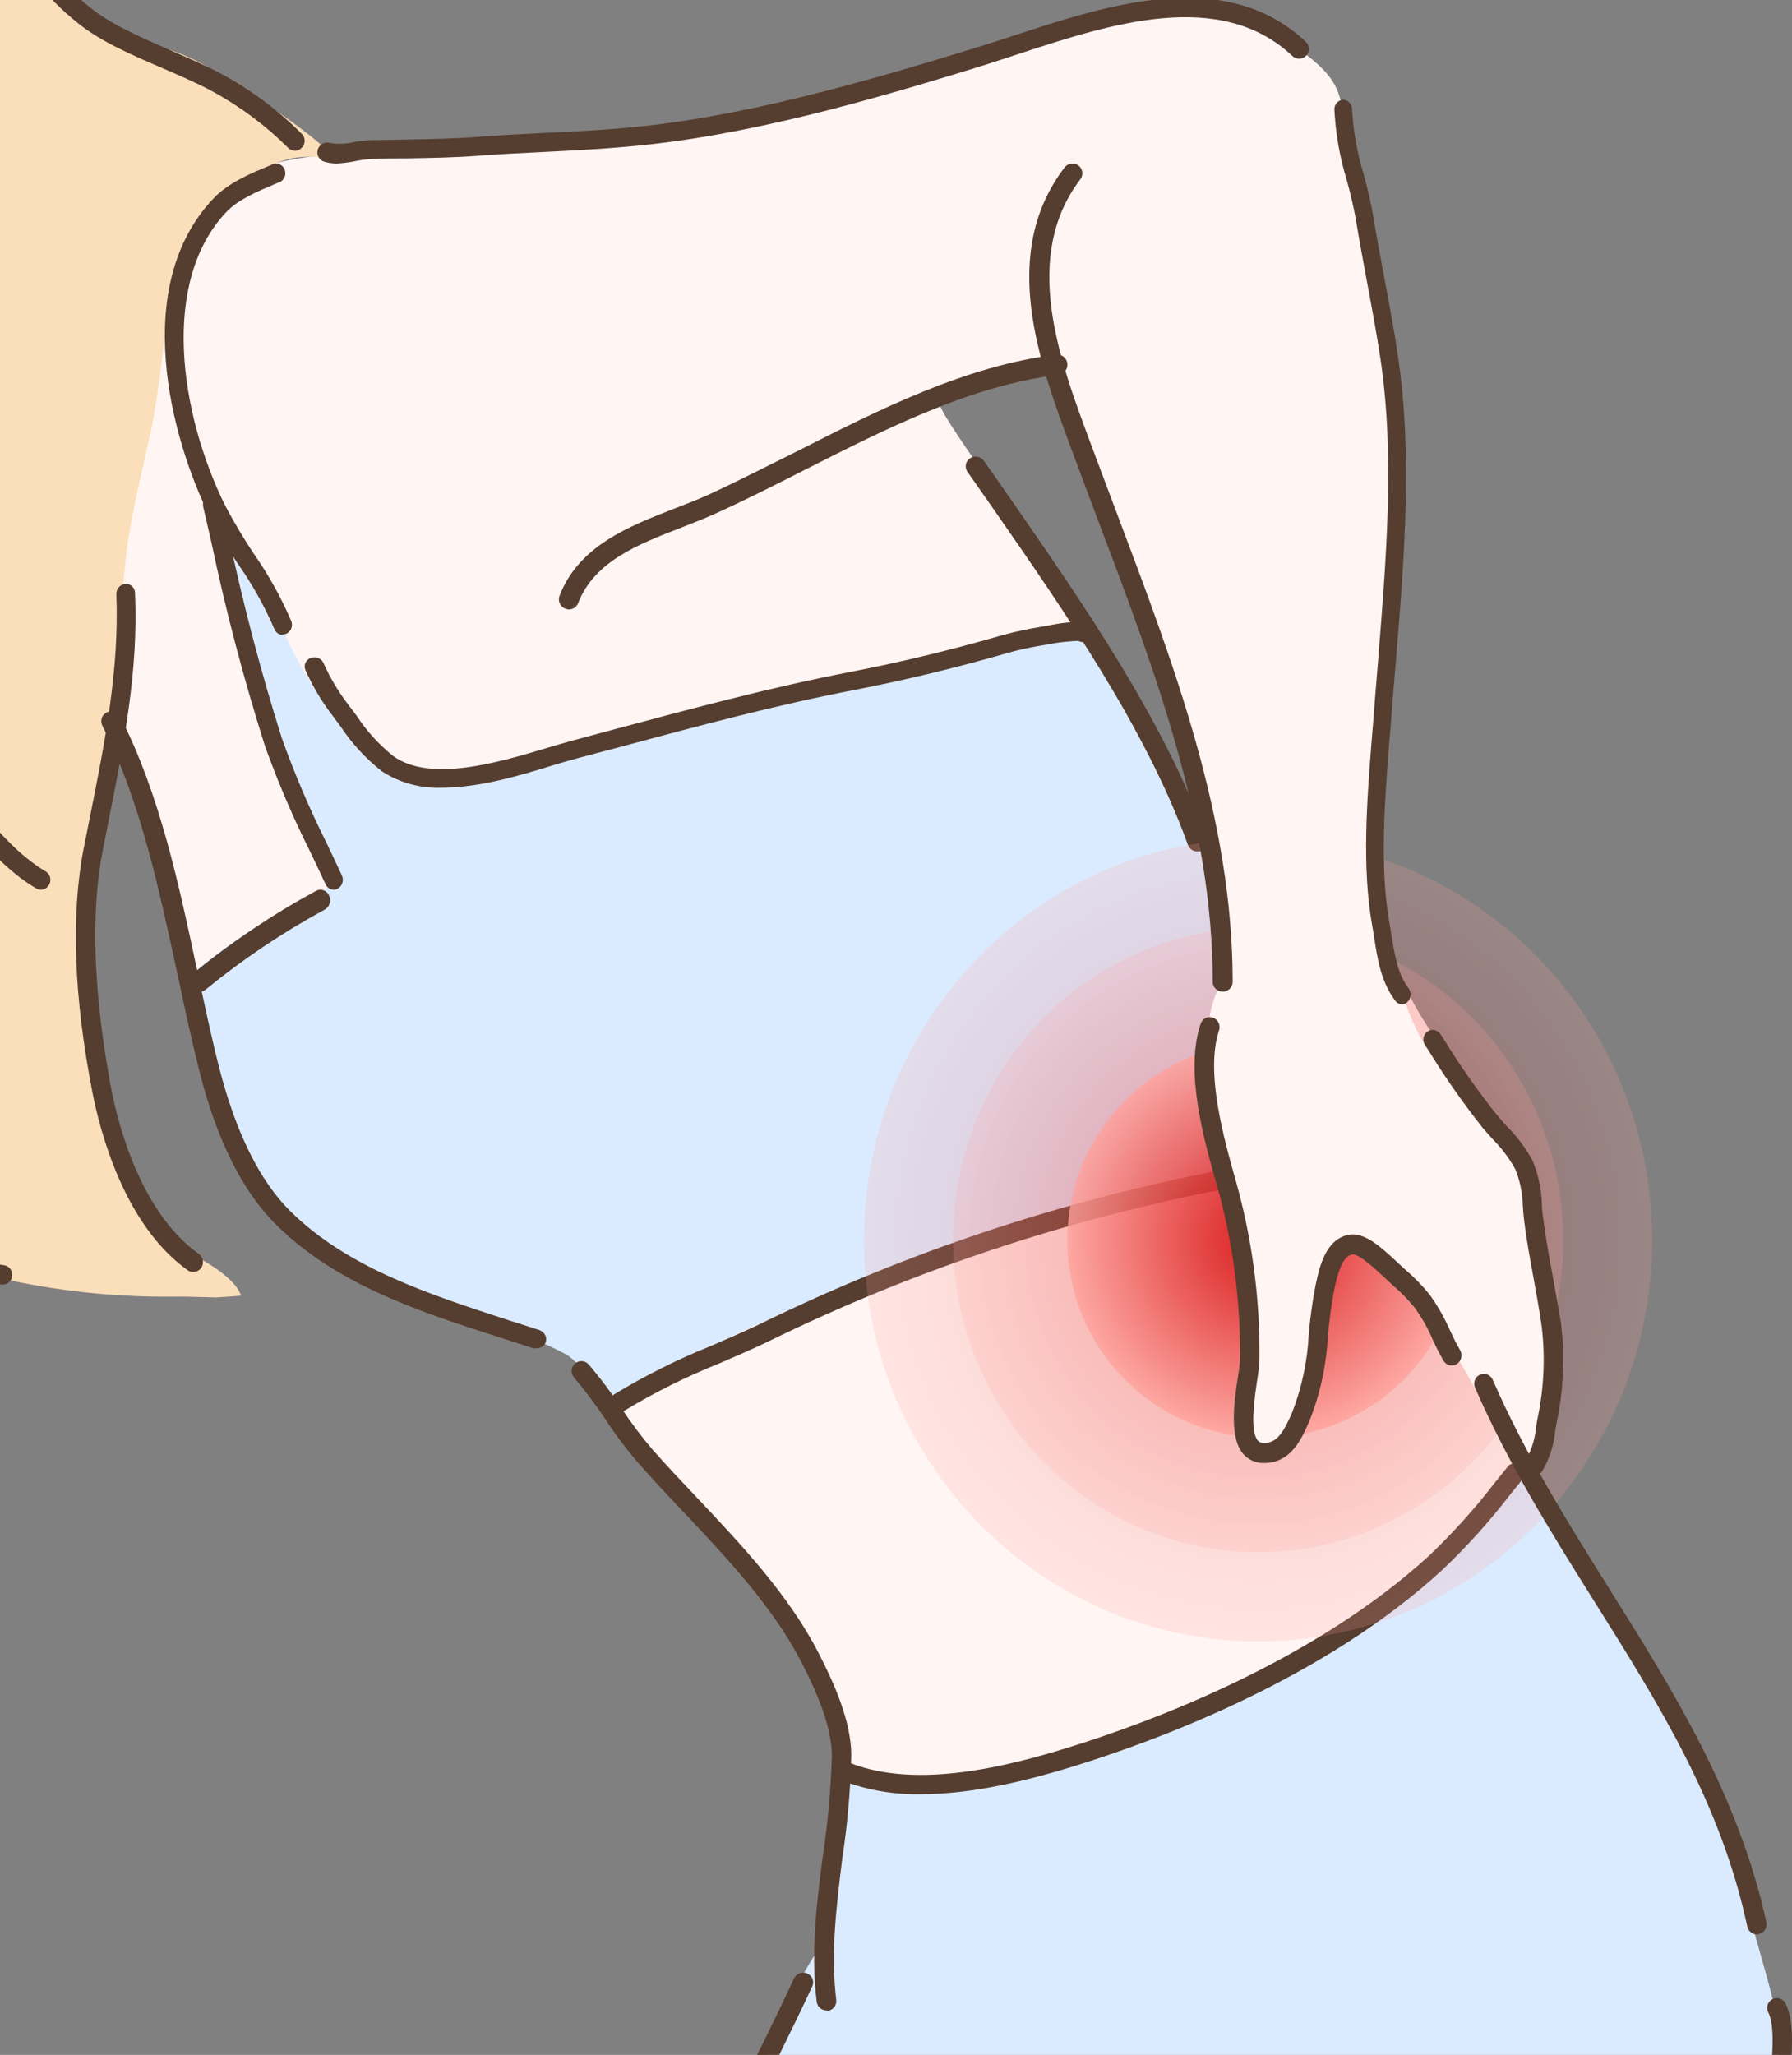
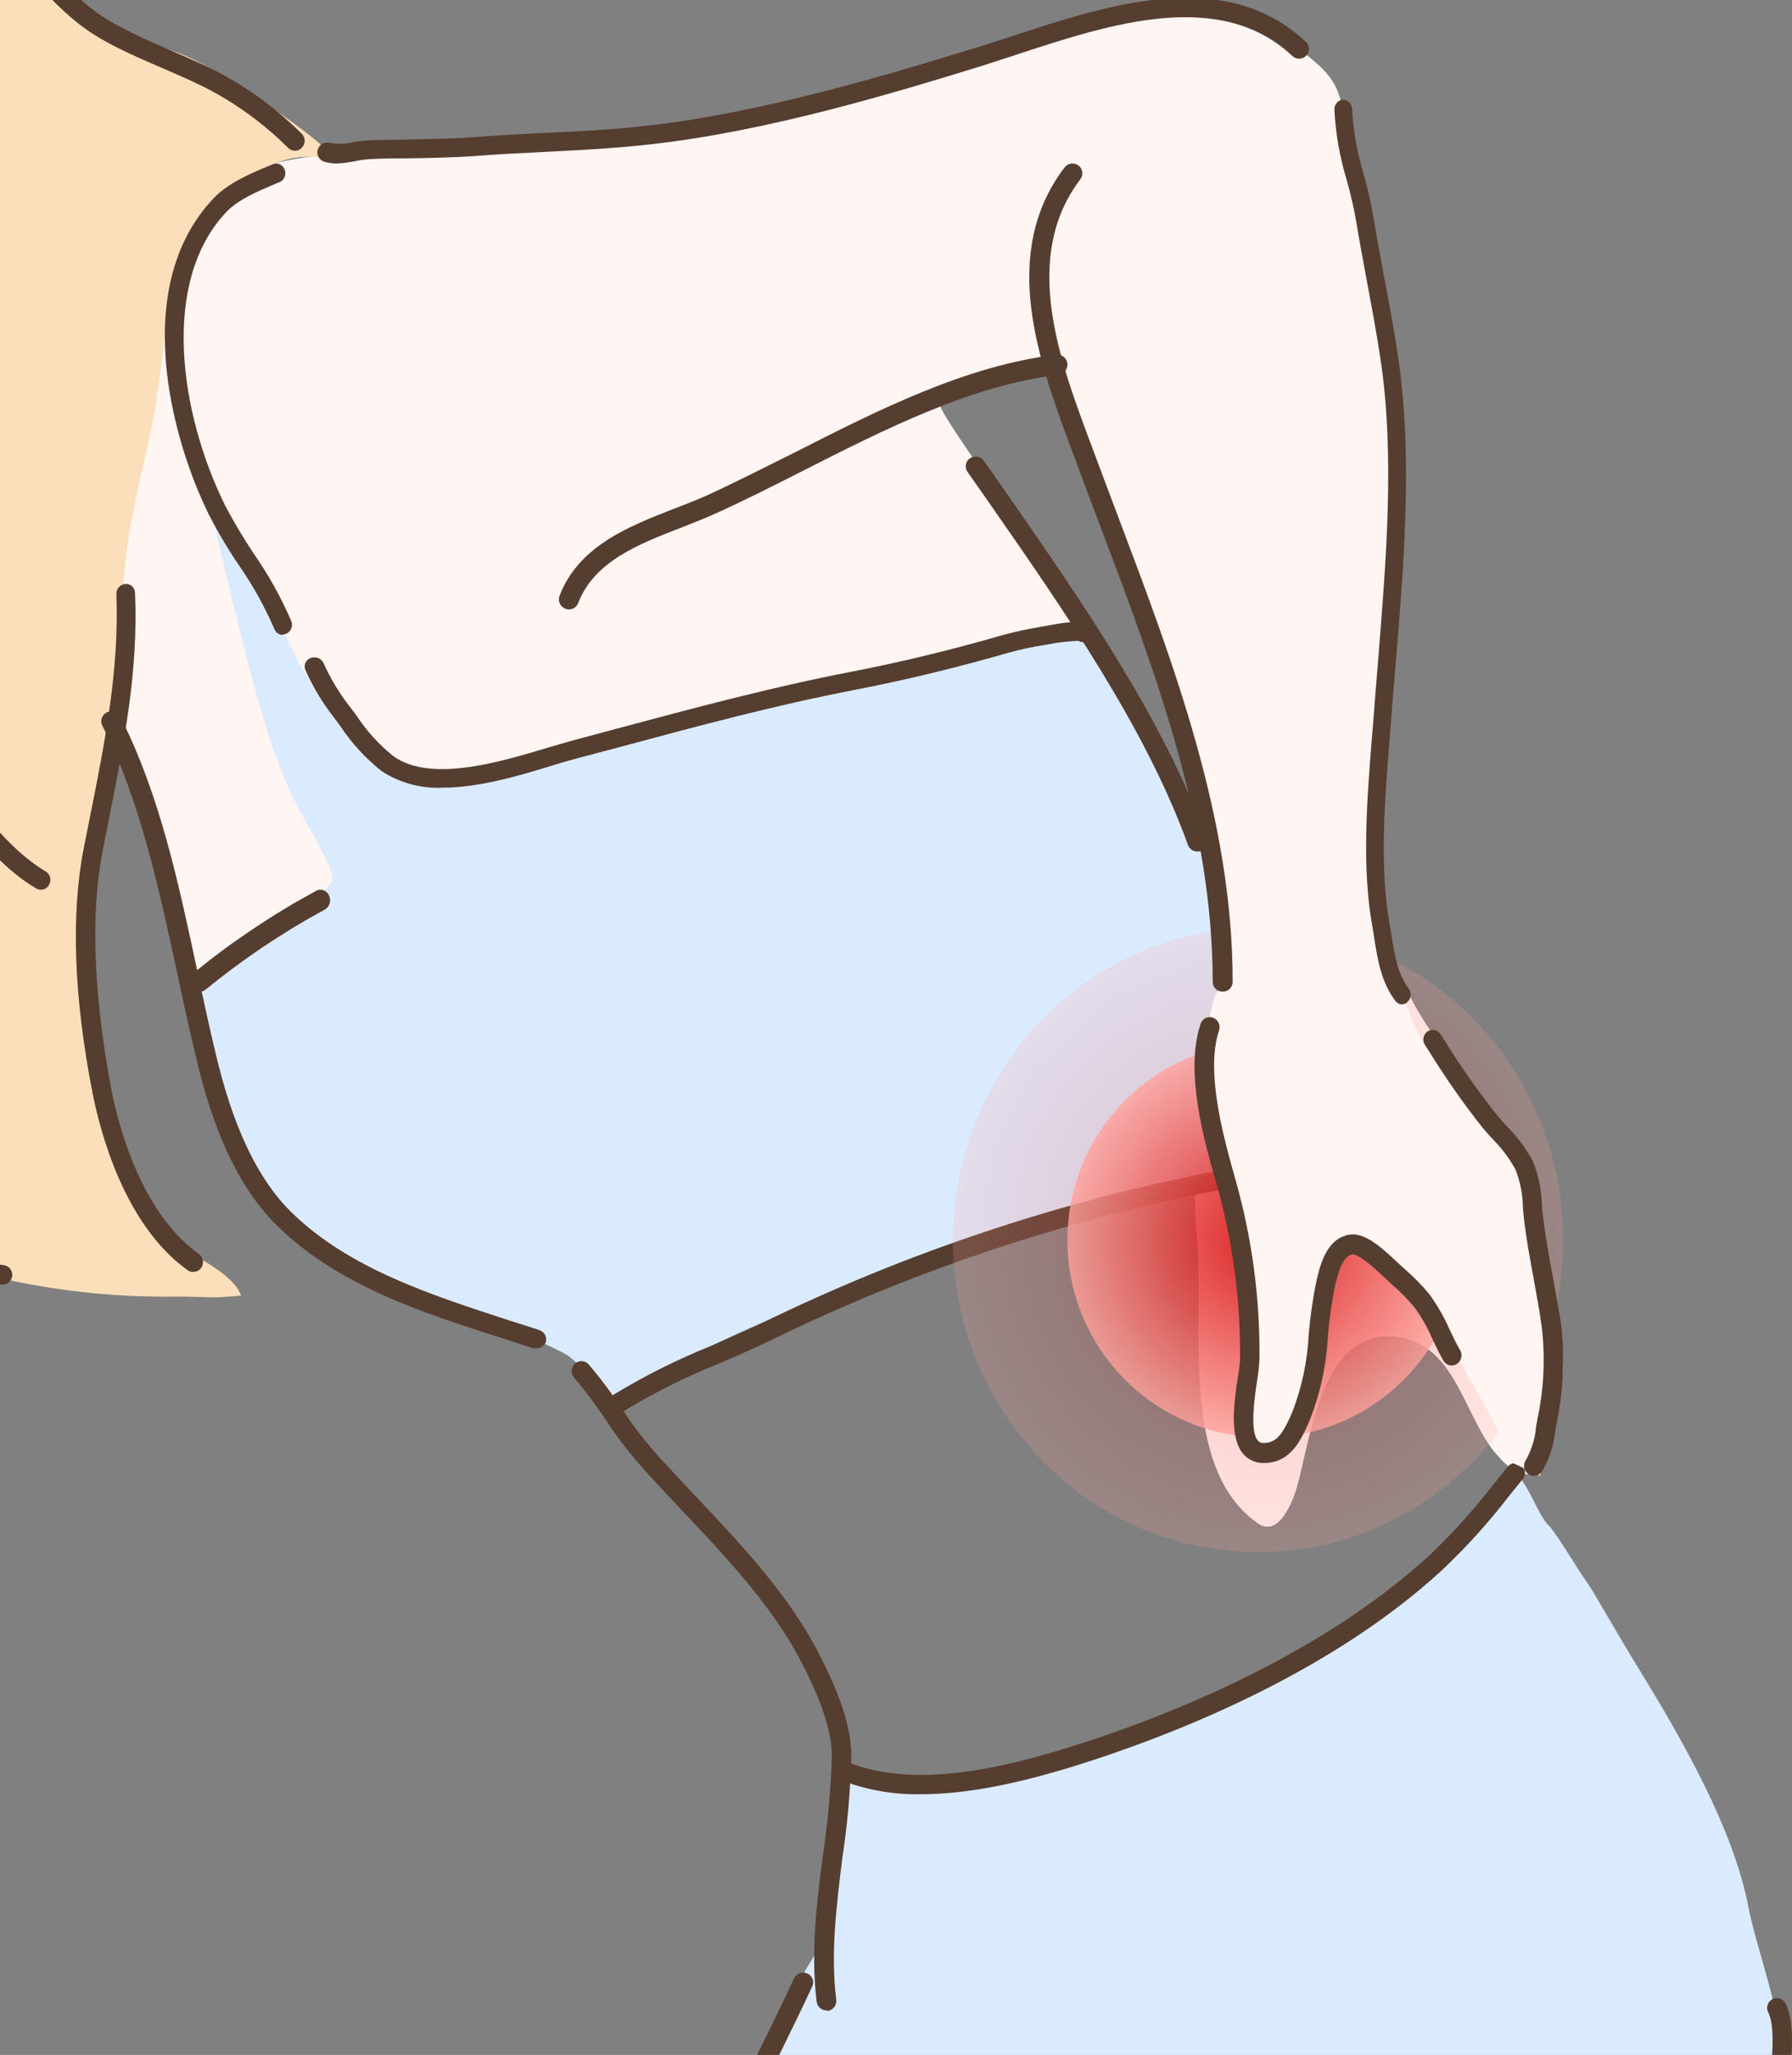
<svg xmlns="http://www.w3.org/2000/svg" width="123" height="141" viewBox="0 0 123 141" fill="none">
  <rect x="0" y="0" width="123" height="141" fill="#808080" stroke="none" />
  <path fill-rule="evenodd" clip-rule="evenodd" d="M12.955 66.617C11.874 63.202 11.526 59.529 10.389 56.113C8.091 49.206 6.308 48.446 4.618 44.484C1.127 36.322 0.406 27.243 4.568 19.206C6.612 15.244 11.079 11.37 15.477 13.643C16.657 14.271 17.844 14.899 18.316 16.242C19.142 18.61 18.179 22.119 18.378 24.662C18.707 28.894 19.956 33.321 20.795 37.496C22.217 44.572 27.833 52.358 26.92 59.842C26.417 64.043 21.329 66.617 17.8 67.471C15.881 67.942 13.675 68.809 12.955 66.617Z" fill="#FFF5F3" />
  <path fill-rule="evenodd" clip-rule="evenodd" d="M8.735 30.912C9.546 38.833 13.021 45.031 18.013 51.147C20.633 54.373 23.447 57.586 27.459 59.081C29.715 59.983 32.16 60.317 34.578 60.055C36.98 59.708 38.203 58.243 40.193 57.052C43.836 54.838 47.711 52.853 51.467 50.849C54.549 49.218 58.218 49.46 61.574 49.36C64.07 49.292 66.478 48.691 68.949 48.461C70.933 48.262 73.41 48.554 74.732 46.755C75.668 45.514 74.589 42.524 74.052 41.718C71.694 38.176 64.937 29.156 64.513 27.804C64.176 26.712 71.532 25.323 72.149 25.502C72.567 25.608 73.628 29.466 74.271 30.887C75.712 34.082 77.047 37.791 78.014 40.757C79.455 45.099 80.922 49.075 82.113 53.504C82.818 56.116 84.054 61.997 83.891 64.732C83.448 72.176 81.471 77.449 82.163 85.061C82.681 90.749 80.865 100.749 86.35 104.533C87.841 105.562 88.808 102.79 89.032 102.002C89.999 98.547 90.761 90.836 96.157 91.773C99.988 92.461 100.568 97.405 102.758 99.837C103.245 100.383 104.275 101.537 105.254 101.034C106.452 100.414 106.72 96.983 107.032 95.817C107.862 92.753 106.496 88.838 106.04 85.718C105.298 80.638 106.109 81.438 104.075 78.516C100.294 73.1 95.477 69.174 94.86 61.705C94.192 53.678 96.32 42.834 96.445 34.956C96.557 28.021 95.197 21.154 93.949 15.106C93.475 12.897 92.813 11.036 92.352 8.462C91.927 6.185 91.784 5.36 89.463 3.605C88.456 2.822 87.358 2.162 86.194 1.638C85.12 1.158 83.972 0.86 82.8 0.757C80.899 0.657 78.994 0.825 77.141 1.254C73.584 2.041 72.848 2.494 69.76 3.394C65.879 4.51 63.521 5.571 60.401 6.297C54.293 7.699 51.117 9.02 44.267 9.653C37.416 10.286 21.226 9.734 17.72 11.644C11.437 15.062 8.305 26.731 8.735 30.912Z" fill="#FFF5F3" />
-   <path fill-rule="evenodd" clip-rule="evenodd" d="M41.89 97.017C42.292 97.859 43.91 99.476 44.577 100.262C45.72 101.627 47.122 102.966 48.345 104.281C50.161 106.183 51.868 108.183 53.46 110.273C56.981 114.747 57.784 118.44 57.858 120.923C57.919 122.668 58.191 124.53 59.711 125.772C62.799 128.261 68.124 128.144 71.836 128.34C75.132 128.452 78.428 128.144 81.645 127.425C85.351 126.73 89.292 126.755 92.856 125.446C94.184 124.954 95.234 123.916 96.513 123.295C100.793 121.2 104.765 117.076 106.303 112.473C106.859 110.82 105.272 108.688 105.389 106.942C105.469 105.83 106.353 104.201 105.809 103.255C104.174 100.527 102.753 97.677 101.559 94.731C99.033 87.904 96.439 79.761 89.36 76.326C87.655 75.484 85.11 76.154 83.387 76.326C79.792 76.664 76.259 76.768 72.676 76.977C64.3 77.481 54.145 78.747 47.425 84.352C45.492 85.956 43.262 89.883 42.774 92.451C42.588 93.435 42.539 94.436 42.36 95.426C42.304 95.77 41.699 96.624 41.89 97.017Z" fill="#FFF5F3" />
  <path fill-rule="evenodd" clip-rule="evenodd" d="M-51.787 19.512C-55.141 22.618 -54.271 26.55 -52.979 29.19C-50.091 35.11 -45.917 37.098 -40.153 40.136C-37.37 41.602 -33.197 43.502 -32.078 46.702C-31.867 47.323 -30.936 45.348 -30.88 44.925C-30.749 43.919 -31.128 40.912 -29.482 43.329C-27.159 46.758 -27.041 48.82 -27.091 52.74C-27.128 56.92 -27.389 62.946 -25.631 66.741C-24.675 68.804 -23.768 70.469 -21.693 71.618C-21.122 71.935 -21.731 69.754 -21.774 69.506C-22.023 68.158 -21.252 64.567 -20.532 64.288C-19.445 63.871 -18.7 66.661 -18.401 67.654C-15.439 77.637 -9.265 85.669 0.723 87.862C4.504 88.661 8.362 89.032 12.226 88.968C13.077 88.968 13.996 89.011 14.853 89.024C14.934 89.024 16.555 88.912 16.549 88.899C16.201 87.862 14.624 86.874 13.822 86.415C12.418 85.502 11.184 84.349 10.176 83.01C7.468 78.37 6.86 75.947 6.27 71.674C5.326 65.41 5.644 59.021 7.207 52.883C7.706 50.692 7.987 48.457 8.046 46.211C8.146 45.505 8.188 44.793 8.17 44.08C8.175 43.73 8.231 43.383 8.338 43.049C8.338 43.049 8.009 44.024 7.586 44.155C6.753 44.414 5.881 44.529 5.009 44.496C2.81 44.428 -0.842 43.403 -2.575 42.074C-4.347 40.821 -5.909 39.294 -7.203 37.551C-7.644 36.93 -8.495 36.887 -9.277 36.626C-10.171 36.315 -11.314 37.247 -11.905 37.782C-14.172 39.769 -16.936 45.577 -20.482 43.583C-21.783 42.847 -23.029 42.017 -24.209 41.099C-26.072 39.688 -26.998 38.384 -28.737 37.371C-29.799 36.781 -31.712 35.589 -32.886 35.937C-34.315 36.365 -36.11 35.88 -36.246 35.197C-36.662 33.209 -35.737 31.271 -36.762 29.569C-37.29 28.669 -38.097 26.861 -39.041 26.283C-40.749 25.351 -42.408 24.331 -44.01 23.227C-48.259 20.09 -48.128 16.12 -51.787 19.512Z" fill="#FBDFBA" />
  <path fill-rule="evenodd" clip-rule="evenodd" d="M-51.505 20.046C-50.971 19.777 -50.421 19.54 -49.859 19.336C-49.052 18.919 -48.934 19.162 -48.618 18.869C-48.196 18.458 -48.711 16.877 -48.742 16.453C-48.736 15.915 -48.588 15.388 -48.312 14.926C-48.036 14.464 -47.642 14.085 -47.171 13.826C-44.359 12.095 -41.268 13.116 -38.313 13.757C-36.109 14.249 -36.401 14.212 -34.154 14.1C-31.572 13.88 -29.112 12.906 -27.077 11.298C-25.978 10.414 -20.466 11.989 -19.789 14.934C-19.485 16.242 -18.852 12.936 -19.529 11.242C-19.628 10.962 -19.529 9.897 -19.224 9.86C-18.498 9.766 -19.392 7.718 -19.38 7.369C-19.344 6.682 -19.113 6.019 -18.714 5.46C-18.314 4.9 -17.763 4.467 -17.126 4.212C-14.643 3.204 -12.557 6.435 -11.539 8.116C-9.553 11.479 -10.645 13.782 -11.427 15.675C-12.005 17.076 -10.589 18.894 -10.236 20.326C-9.746 22.444 -9.461 24.604 -9.385 26.777C-9.267 30.512 -10.068 34.367 -9.199 38.059C-8.901 39.304 -7.728 40.717 -7.088 41.795C-6.46 42.96 -5.641 44.012 -4.667 44.908C-3.069 46.358 -1.279 47.579 0.653 48.538C3.086 49.739 8.388 46.714 8.363 44.385C8.276 37.86 9.132 35.157 10.337 29.678C10.896 27.113 11.268 23.184 11.634 20.606C11.765 18.985 12.221 17.407 12.975 15.968C13.907 14.249 15.371 12.88 17.147 12.07C18.817 11.248 19.81 10.52 22.324 10.825C24.056 11.03 18.525 7.276 17.358 6.529C15.272 5.19 13.36 3.839 10.939 3.216C8.89 2.693 6.916 1.155 5.147 -0.215C0.945 -3.44 -0.303 -8.066 -3.475 -11.989C-6.648 -15.911 -12.061 -19.79 -16.915 -20.93C-19.131 -21.446 -21.683 -22.237 -23.892 -21.932C-27.45 -21.465 -30.15 -20.954 -33.676 -18.968C-36.219 -17.514 -38.522 -15.674 -40.504 -13.514C-42.876 -11.073 -44.043 -8.813 -45.843 -5.93C-46.849 -4.336 -46.669 -3.49 -47.966 -2.132C-48.922 -1.233 -49.83 -0.283 -50.685 0.713C-51.908 2.428 -52.971 4.252 -53.863 6.161C-55.124 9.084 -55.343 12.354 -54.484 15.42C-54.267 16.31 -52.367 20.476 -51.505 20.046Z" fill="#FBDFBA" />
-   <path fill-rule="evenodd" clip-rule="evenodd" d="M14.463 34.927C13.662 33.776 16.133 42.549 16.91 45.549C17.659 48.84 18.788 52.032 20.275 55.064C20.895 56.302 22.951 59.593 22.808 60.304C22.609 61.313 20.808 61.746 18.716 62.983C16.816 64.022 15.029 65.253 13.383 66.658C12.228 67.704 14.414 74.701 15.966 78.19C16.947 80.415 18.322 82.446 20.026 84.185C20.914 85.088 24.664 87.278 25.701 87.78C28.805 89.302 31.159 89.79 34.393 91.046C35.889 91.536 37.343 92.146 38.739 92.871C40.565 93.867 41.074 96.781 42.514 95.829C46.496 93.383 50.697 91.312 55.062 89.642C57.831 88.528 57.937 88.404 60.526 87.365C63.115 86.326 64.5 85.781 65.99 85.206C68.719 84.115 71.53 83.238 74.397 82.583C76.955 82.045 77.874 81.618 79.749 81.246C80.761 81.042 83.902 80.739 83.728 80.052C83.093 77.836 82.732 75.551 82.654 73.247C82.743 71.574 83.01 69.915 83.449 68.298C83.946 66.046 83.188 60.688 83.188 60.688C83.188 60.688 82.046 56.302 80.984 54.551C79.084 51.458 75.793 43.458 74.043 43.031C73.118 42.808 67.772 43.928 66.263 44.361C59.322 46.329 49.76 48.129 42.254 50.455C38.181 51.693 35.523 52.775 31.419 53.462C30.016 53.697 26.962 53.4 25.831 52.472C23.77 50.795 20.672 46.378 19.207 42.716C17.909 39.455 16.164 37.377 14.463 34.927Z" fill="#DBEBFF" />
+   <path fill-rule="evenodd" clip-rule="evenodd" d="M14.463 34.927C17.659 48.84 18.788 52.032 20.275 55.064C20.895 56.302 22.951 59.593 22.808 60.304C22.609 61.313 20.808 61.746 18.716 62.983C16.816 64.022 15.029 65.253 13.383 66.658C12.228 67.704 14.414 74.701 15.966 78.19C16.947 80.415 18.322 82.446 20.026 84.185C20.914 85.088 24.664 87.278 25.701 87.78C28.805 89.302 31.159 89.79 34.393 91.046C35.889 91.536 37.343 92.146 38.739 92.871C40.565 93.867 41.074 96.781 42.514 95.829C46.496 93.383 50.697 91.312 55.062 89.642C57.831 88.528 57.937 88.404 60.526 87.365C63.115 86.326 64.5 85.781 65.99 85.206C68.719 84.115 71.53 83.238 74.397 82.583C76.955 82.045 77.874 81.618 79.749 81.246C80.761 81.042 83.902 80.739 83.728 80.052C83.093 77.836 82.732 75.551 82.654 73.247C82.743 71.574 83.01 69.915 83.449 68.298C83.946 66.046 83.188 60.688 83.188 60.688C83.188 60.688 82.046 56.302 80.984 54.551C79.084 51.458 75.793 43.458 74.043 43.031C73.118 42.808 67.772 43.928 66.263 44.361C59.322 46.329 49.76 48.129 42.254 50.455C38.181 51.693 35.523 52.775 31.419 53.462C30.016 53.697 26.962 53.4 25.831 52.472C23.77 50.795 20.672 46.378 19.207 42.716C17.909 39.455 16.164 37.377 14.463 34.927Z" fill="#DBEBFF" />
  <path fill-rule="evenodd" clip-rule="evenodd" d="M103.874 101.368C102.257 103.523 102.578 103.852 97.6 108.255C94.975 110.45 92.166 112.412 89.204 114.117C81.055 118.415 75.522 120.116 68.761 122.023C66.843 122.557 62.666 122.644 60.674 122.401C60.156 122.352 58.367 121.631 57.96 121.836C57.768 121.936 57.756 122.954 57.713 123.209C57.466 125.345 57.355 126.034 57.25 127.077C57.028 129.325 56.892 130.183 56.843 131.083C56.701 133.654 55.56 134.312 54.783 136.225C52.519 141.845 46.992 151.806 44.845 157.016C42.1 163.655 40.002 169.368 37.726 176.118C37.449 176.919 35.185 183.707 35.876 183.676C37.251 183.614 39.336 183.812 40.039 183.856C42.599 184.011 45.166 185.247 47.67 185.812C50.508 186.433 54.684 189.538 55.505 189.383C56.121 189.271 61.79 188.358 64.215 188.631C69.471 189.209 73.301 190.637 78.23 192.575C82.733 194.41 86.835 197.117 90.302 200.542C92.061 202.256 93.233 203.914 93.954 204.405C94.503 204.79 99.734 196.549 100.314 195.674C100.314 195.674 109.135 182.179 110.863 179.161C112.676 175.988 113.164 174.597 114.428 172.187C118.063 165.332 120.478 157.89 121.566 150.197C122.312 144.807 121.892 144.838 122.121 140.46C122.25 138.051 120.498 133.461 120.017 130.903C119.006 125.488 115.341 119.16 112.541 114.602C110.9 111.937 109.333 109.106 108.839 108.441C108.346 107.777 106.754 105.082 106.279 104.653C105.57 104.038 104.423 100.623 103.874 101.368Z" fill="#DBEBFF" />
  <path d="M0.184 88.143H0.093C-12.395 86.393 -17.823 70.969 -19.199 66.282C-19.248 66.111 -19.229 65.927 -19.145 65.77C-19.061 65.614 -18.919 65.498 -18.752 65.447C-18.584 65.397 -18.403 65.417 -18.25 65.502C-18.096 65.588 -17.982 65.732 -17.933 65.904C-16.625 70.397 -11.434 85.145 0.275 86.815C0.44 86.838 0.591 86.924 0.696 87.056C0.801 87.188 0.853 87.356 0.842 87.526C0.83 87.695 0.756 87.854 0.633 87.97C0.511 88.086 0.351 88.15 0.184 88.149V88.143Z" fill="#553D2F" />
  <path d="M2.825 61.049C2.703 61.053 2.582 61.02 2.477 60.956C0.489 59.79 -1.138 57.918 -2.492 56.237C-6.841 50.818 -9.158 45.405 -9.624 39.688C-9.787 37.356 -9.822 35.018 -9.73 32.682C-9.649 28.1 -9.556 23.381 -11.32 19.146C-11.389 18.982 -11.39 18.797 -11.322 18.632C-11.255 18.466 -11.124 18.335 -10.96 18.266C-10.795 18.197 -10.609 18.196 -10.444 18.263C-10.278 18.331 -10.147 18.461 -10.077 18.625C-8.214 23.115 -8.307 27.988 -8.394 32.707C-8.474 34.997 -8.439 37.29 -8.288 39.577C-7.835 45.021 -5.599 50.198 -1.455 55.4C-0.213 56.987 1.353 58.742 3.136 59.796C3.288 59.888 3.398 60.036 3.441 60.208C3.484 60.38 3.457 60.562 3.366 60.714C3.314 60.813 3.237 60.897 3.142 60.956C3.046 61.015 2.937 61.047 2.825 61.049Z" fill="#553D2F" />
  <path d="M13.239 87.274C13.11 87.276 12.983 87.234 12.879 87.155C8.529 84.055 6.871 77.628 6.354 75.005C5.062 68.403 4.858 62.736 5.753 58.173L6.186 56.002C7.213 50.849 8.187 45.96 7.988 40.783C7.98 40.606 8.038 40.433 8.15 40.3C8.263 40.168 8.42 40.086 8.589 40.074C8.674 40.062 8.761 40.069 8.843 40.096C8.925 40.122 9.001 40.166 9.065 40.226C9.13 40.285 9.181 40.358 9.216 40.44C9.251 40.522 9.269 40.611 9.268 40.701C9.502 46.067 8.505 51.012 7.466 56.259L7.039 58.424C6.198 62.742 6.438 68.384 7.64 74.742C8.12 77.202 9.67 83.22 13.648 86.038C13.789 86.141 13.887 86.298 13.92 86.475C13.952 86.652 13.917 86.835 13.822 86.986C13.754 87.079 13.666 87.154 13.564 87.205C13.463 87.255 13.351 87.279 13.239 87.274Z" fill="#553D2F" />
  <path d="M20.248 10.345C20.08 10.343 19.918 10.279 19.793 10.165C18.256 8.626 16.509 7.319 14.605 6.283C13.65 5.76 12.51 5.268 11.309 4.744C9.152 3.816 6.928 2.875 5.314 1.561C2.955 -0.346 1.821 -2.071 0.385 -4.246C0.102 -4.688 -0.188 -5.143 -0.514 -5.623C-0.841 -6.102 -1.204 -6.688 -1.568 -7.274C-2.184 -8.334 -2.869 -9.352 -3.619 -10.32C-9.897 -17.896 -21.116 -23.784 -30.906 -18.806C-33.293 -17.7 -35.553 -16.333 -37.646 -14.731C-38.444 -14.141 -39.167 -13.452 -39.797 -12.681C-39.891 -12.53 -40.039 -12.423 -40.211 -12.382C-40.383 -12.341 -40.564 -12.37 -40.715 -12.463C-40.79 -12.508 -40.856 -12.568 -40.908 -12.639C-40.96 -12.71 -40.998 -12.79 -41.02 -12.876C-41.041 -12.962 -41.045 -13.051 -41.032 -13.139C-41.018 -13.226 -40.988 -13.31 -40.942 -13.385C-40.238 -14.298 -39.408 -15.104 -38.478 -15.778C-36.312 -17.442 -33.973 -18.865 -31.504 -20.02C-21.03 -25.322 -9.195 -19.155 -2.59 -11.192C-1.8 -10.177 -1.078 -9.109 -0.428 -7.996C-0.077 -7.423 0.268 -6.869 0.595 -6.383C0.921 -5.897 1.211 -5.436 1.507 -5C2.918 -2.838 3.971 -1.261 6.158 0.495C7.618 1.685 9.769 2.614 11.839 3.511C13.071 4.047 14.235 4.545 15.239 5.093C17.249 6.186 19.094 7.564 20.717 9.187C20.779 9.248 20.828 9.322 20.861 9.404C20.895 9.485 20.912 9.572 20.912 9.66C20.912 9.748 20.895 9.835 20.861 9.917C20.828 9.998 20.779 10.072 20.717 10.133C20.658 10.201 20.586 10.255 20.505 10.291C20.425 10.328 20.337 10.346 20.248 10.345Z" fill="#553D2F" />
  <path d="M36.804 92.511C36.732 92.523 36.659 92.523 36.587 92.511L34.523 91.84C28.948 90.056 23.188 88.21 18.996 84.077C16.67 81.803 14.873 78.223 13.675 73.449C13.14 71.305 12.649 69.043 12.184 66.855C10.91 60.994 9.636 54.928 7.023 49.788C6.942 49.627 6.929 49.441 6.987 49.271C7.046 49.101 7.171 48.961 7.336 48.881C7.417 48.841 7.505 48.818 7.595 48.812C7.686 48.806 7.777 48.817 7.862 48.846C7.948 48.874 8.027 48.919 8.096 48.977C8.164 49.035 8.219 49.106 8.259 49.185C10.961 54.487 12.267 60.64 13.535 66.588C14.026 68.869 14.478 71.025 15.013 73.138C16.16 77.669 17.823 81.044 19.964 83.145C23.934 87.042 29.521 88.832 34.95 90.603C35.651 90.821 36.345 91.044 37.021 91.268C37.107 91.296 37.186 91.341 37.254 91.399C37.322 91.457 37.378 91.527 37.419 91.606C37.459 91.685 37.483 91.771 37.489 91.86C37.495 91.948 37.483 92.036 37.454 92.12C37.399 92.241 37.307 92.344 37.191 92.414C37.075 92.484 36.94 92.518 36.804 92.511Z" fill="#553D2F" />
  <path d="M56.716 137.947C56.555 137.946 56.4 137.886 56.279 137.777C56.158 137.669 56.08 137.52 56.058 137.358C55.633 133.982 56.057 130.576 56.482 127.32C56.827 125.047 57.032 122.755 57.097 120.456C57.097 118.373 55.91 115.801 55.006 114.051C53.05 110.243 49.871 106.88 46.802 103.63C45.769 102.539 44.76 101.466 43.807 100.38C42.993 99.438 42.243 98.44 41.562 97.394C40.897 96.399 40.178 95.442 39.41 94.527C39.351 94.462 39.305 94.385 39.275 94.302C39.245 94.218 39.232 94.13 39.236 94.041C39.24 93.952 39.261 93.865 39.298 93.785C39.336 93.705 39.388 93.633 39.453 93.573C39.518 93.513 39.594 93.466 39.676 93.435C39.759 93.405 39.847 93.391 39.935 93.395C40.023 93.399 40.109 93.421 40.189 93.459C40.269 93.497 40.34 93.551 40.4 93.617C41.21 94.565 41.96 95.564 42.645 96.61C43.301 97.608 44.017 98.564 44.791 99.471C45.738 100.544 46.74 101.604 47.761 102.683C50.904 106.008 54.139 109.446 56.181 113.417C57.232 115.456 58.431 118.104 58.431 120.456C58.378 122.814 58.173 125.165 57.816 127.495C57.423 130.701 56.998 134.014 57.398 137.213C57.419 137.393 57.37 137.573 57.262 137.717C57.154 137.86 56.995 137.954 56.82 137.979L56.716 137.947Z" fill="#553D2F" />
  <path d="M32.068 235.889C31.935 235.891 31.805 235.856 31.694 235.787C31.582 235.718 31.493 235.619 31.438 235.501C27.793 227.92 28.662 219.798 29.512 211.946C29.646 210.669 29.776 209.396 29.902 208.128C31.274 193.311 35.568 177.657 43.362 158.862C45.339 154.108 47.687 149.458 49.972 144.95C51.496 141.951 53.07 138.841 54.505 135.744C54.582 135.585 54.719 135.462 54.887 135.4C55.055 135.338 55.241 135.342 55.406 135.411C55.488 135.447 55.563 135.498 55.626 135.562C55.688 135.626 55.737 135.701 55.769 135.784C55.801 135.866 55.816 135.954 55.813 136.043C55.81 136.131 55.789 136.218 55.752 136.298C54.297 139.42 52.73 142.536 51.2 145.535C48.927 150.006 46.585 154.643 44.627 159.354C36.871 178.039 32.628 193.57 31.255 208.245C31.142 209.519 31.004 210.8 30.865 212.087C30.04 219.754 29.184 227.692 32.666 234.928C32.706 235.008 32.73 235.094 32.736 235.183C32.741 235.271 32.729 235.36 32.699 235.444C32.669 235.528 32.622 235.605 32.561 235.671C32.501 235.737 32.427 235.79 32.345 235.827C32.257 235.864 32.163 235.885 32.068 235.889Z" fill="#553D2F" />
  <path d="M82.167 58.426C82.027 58.423 81.892 58.378 81.779 58.297C81.666 58.215 81.581 58.101 81.536 57.97C78.661 49.993 73.067 41.947 68.155 34.875L66.408 32.378C66.356 32.306 66.319 32.224 66.3 32.137C66.281 32.05 66.279 31.96 66.296 31.873C66.312 31.785 66.346 31.702 66.396 31.628C66.446 31.554 66.51 31.491 66.585 31.442C66.734 31.343 66.917 31.305 67.094 31.338C67.271 31.371 67.428 31.471 67.531 31.616L69.278 34.113C74.247 41.279 79.884 49.388 82.823 57.54C82.884 57.709 82.875 57.895 82.798 58.057C82.721 58.219 82.583 58.345 82.413 58.407C82.332 58.422 82.249 58.429 82.167 58.426Z" fill="#553D2F" />
  <path d="M80.855 240.259C80.728 240.264 80.602 240.232 80.493 240.167C80.384 240.102 80.295 240.007 80.238 239.893C78.715 236.822 79.522 233.273 80.238 230.139L80.386 229.518C81.619 223.971 84.012 218.579 87.879 212.541C90.815 207.931 93.978 203.382 97.025 198.989C105.887 186.219 115.052 173.008 119.474 157.458C120.813 152.882 121.496 148.137 121.503 143.366C121.503 142.919 121.54 142.392 121.583 141.84C121.675 140.531 121.786 138.911 121.367 138.073C121.327 137.995 121.303 137.909 121.296 137.821C121.289 137.733 121.3 137.645 121.327 137.561C121.355 137.477 121.399 137.4 121.456 137.333C121.514 137.267 121.584 137.212 121.663 137.174C121.821 137.095 122.003 137.083 122.171 137.139C122.338 137.194 122.477 137.314 122.557 137.471C123.137 138.644 123.02 140.394 122.909 141.933C122.872 142.454 122.835 142.944 122.835 143.366C122.833 148.263 122.133 153.134 120.756 157.83C116.279 173.598 107.053 186.901 98.117 199.759C95.082 204.146 91.949 208.682 89.001 213.267C85.221 219.168 82.908 224.436 81.687 229.816L81.539 230.437C80.873 233.347 80.115 236.642 81.422 239.285C81.462 239.364 81.486 239.45 81.492 239.539C81.498 239.627 81.487 239.715 81.459 239.799C81.431 239.883 81.386 239.96 81.328 240.027C81.27 240.093 81.199 240.147 81.12 240.185C81.038 240.23 80.947 240.255 80.855 240.259Z" fill="#553D2F" />
  <path d="M19.41 43.565C19.284 43.566 19.161 43.526 19.057 43.452C18.953 43.378 18.873 43.273 18.827 43.15C18.157 41.602 17.337 40.131 16.379 38.758C15.631 37.652 14.948 36.499 14.334 35.306C11.763 30.097 8.931 19.66 14.643 13.627C15.633 12.566 17.166 11.919 18.396 11.407L18.786 11.242C18.935 11.201 19.094 11.217 19.232 11.289C19.37 11.361 19.478 11.483 19.537 11.632C19.595 11.782 19.6 11.948 19.55 12.101C19.5 12.254 19.398 12.382 19.264 12.462L18.874 12.627C17.708 13.121 16.356 13.682 15.534 14.548C11.012 19.33 12.323 28.346 15.447 34.678C16.048 35.816 16.706 36.922 17.417 37.99C18.428 39.435 19.291 40.986 19.993 42.62C20.032 42.72 20.047 42.829 20.036 42.937C20.026 43.045 19.99 43.148 19.933 43.239C19.875 43.329 19.797 43.403 19.706 43.455C19.615 43.506 19.514 43.534 19.41 43.535V43.565Z" fill="#553D2F" />
  <path d="M23.165 11.219C22.861 11.224 22.559 11.184 22.267 11.101C22.096 11.051 21.952 10.935 21.866 10.778C21.781 10.622 21.761 10.438 21.811 10.267C21.862 10.095 21.977 9.951 22.134 9.865C22.29 9.78 22.474 9.76 22.644 9.81C23.207 9.903 23.782 9.88 24.335 9.742C24.714 9.678 25.097 9.637 25.481 9.618C26.298 9.618 27.122 9.581 27.958 9.574C29.543 9.543 31.184 9.519 32.794 9.394C34.404 9.27 35.891 9.196 37.464 9.115C39.26 9.034 41.111 8.941 42.926 8.78C50.803 8.079 59.206 5.677 67.146 3.225C67.938 2.983 68.768 2.71 69.623 2.43C76.088 0.314 84.138 -2.318 89.644 2.883C89.707 2.945 89.757 3.019 89.791 3.101C89.826 3.182 89.843 3.27 89.843 3.358C89.843 3.447 89.826 3.534 89.791 3.616C89.757 3.697 89.707 3.771 89.644 3.833C89.517 3.958 89.347 4.028 89.17 4.028C88.993 4.028 88.823 3.958 88.696 3.833C83.742 -0.828 76.137 1.667 70.007 3.672C69.14 3.957 68.291 4.236 67.529 4.478C59.529 6.961 51.038 9.382 43.031 10.065C41.173 10.232 39.315 10.325 37.513 10.418C35.977 10.493 34.417 10.567 32.887 10.685C31.234 10.809 29.568 10.841 27.933 10.865C27.116 10.865 26.304 10.865 25.493 10.915C25.169 10.927 24.846 10.964 24.527 11.027C24.078 11.125 23.623 11.189 23.165 11.219Z" fill="#553D2F" />
  <path d="M39.046 41.817C38.961 41.815 38.878 41.798 38.799 41.766C38.715 41.733 38.638 41.684 38.572 41.62C38.507 41.557 38.454 41.481 38.418 41.397C38.383 41.313 38.364 41.223 38.363 41.131C38.362 41.039 38.38 40.949 38.414 40.864C39.74 37.436 43.214 36.099 46.257 34.91C47.047 34.609 47.811 34.309 48.531 33.989C50.507 33.087 52.477 32.07 54.561 31.041C60.314 28.118 66.269 25.099 72.501 24.338C72.59 24.327 72.68 24.333 72.767 24.357C72.853 24.381 72.934 24.422 73.005 24.478C73.075 24.534 73.134 24.604 73.178 24.683C73.221 24.762 73.249 24.849 73.259 24.939C73.271 25.03 73.264 25.122 73.241 25.209C73.217 25.297 73.177 25.38 73.121 25.451C73.066 25.523 72.998 25.584 72.919 25.628C72.841 25.674 72.755 25.702 72.666 25.713C66.66 26.449 60.825 29.41 55.167 32.275C53.172 33.292 51.094 34.341 49.086 35.249C48.347 35.581 47.558 35.888 46.75 36.208C43.82 37.34 40.789 38.517 39.684 41.382C39.633 41.511 39.545 41.621 39.431 41.699C39.317 41.777 39.183 41.818 39.046 41.817Z" fill="#553D2F" />
-   <path d="M22.925 61.048C22.806 61.053 22.688 61.02 22.586 60.955C22.483 60.889 22.4 60.794 22.346 60.679C21.999 59.926 21.652 59.187 21.299 58.46C20.119 56.103 19.077 53.668 18.18 51.169C16.719 46.559 15.486 41.867 14.488 37.115L13.95 34.789C13.93 34.702 13.926 34.612 13.939 34.523C13.951 34.435 13.98 34.35 14.023 34.274C14.066 34.197 14.123 34.131 14.19 34.078C14.256 34.026 14.332 33.988 14.413 33.968C14.574 33.926 14.745 33.954 14.888 34.047C15.03 34.139 15.134 34.289 15.176 34.463L15.697 36.789C16.693 41.491 17.916 46.135 19.36 50.699C20.238 53.144 21.256 55.526 22.41 57.833C22.757 58.572 23.122 59.319 23.463 60.065C23.5 60.144 23.522 60.23 23.528 60.319C23.534 60.408 23.524 60.497 23.498 60.581C23.472 60.666 23.431 60.744 23.378 60.811C23.324 60.878 23.259 60.934 23.185 60.973C23.105 61.019 23.016 61.044 22.925 61.048Z" fill="#553D2F" />
  <path d="M13.728 68.043C13.626 68.042 13.524 68.017 13.432 67.968C13.339 67.92 13.258 67.849 13.193 67.762C13.088 67.608 13.042 67.416 13.065 67.225C13.088 67.035 13.178 66.862 13.316 66.742C15.933 64.611 18.722 62.74 21.649 61.153C21.727 61.102 21.813 61.069 21.903 61.056C21.993 61.042 22.084 61.049 22.171 61.076C22.259 61.102 22.34 61.148 22.411 61.209C22.481 61.271 22.539 61.348 22.581 61.435C22.623 61.522 22.648 61.618 22.655 61.716C22.662 61.814 22.65 61.912 22.62 62.005C22.591 62.098 22.544 62.184 22.482 62.256C22.421 62.328 22.347 62.386 22.264 62.427C19.407 63.979 16.683 65.807 14.128 67.889C14.016 67.99 13.874 68.044 13.728 68.043Z" fill="#553D2F" />
  <path d="M30.348 54.049C28.874 54.11 27.419 53.713 26.206 52.919C25.097 52.041 24.141 51.003 23.374 49.843L22.879 49.175C22.108 48.184 21.465 47.111 20.962 45.976C20.895 45.82 20.895 45.645 20.963 45.489C21.032 45.333 21.162 45.209 21.327 45.144C21.493 45.084 21.677 45.087 21.841 45.152C22.005 45.218 22.135 45.341 22.205 45.496C22.668 46.534 23.257 47.517 23.961 48.425L24.474 49.105C25.159 50.155 26.015 51.096 27.009 51.893C29.557 53.703 34.195 52.327 37.589 51.307C38.208 51.12 38.826 50.95 39.321 50.809L42.19 50.036C47.47 48.624 52.943 47.154 58.341 46.111C61.803 45.443 65.347 44.588 68.896 43.557C69.71 43.339 70.536 43.161 71.369 43.024L72.204 42.871C74.535 42.432 74.826 42.912 74.925 43.07C74.993 43.193 75.021 43.332 75.006 43.47C74.99 43.607 74.932 43.738 74.838 43.844C74.736 43.953 74.597 44.026 74.445 44.05C74.293 44.073 74.137 44.046 74.003 43.973C73.488 43.997 72.974 44.046 72.463 44.119L71.616 44.271C70.823 44.392 70.038 44.561 69.267 44.775C65.68 45.812 62.088 46.679 58.594 47.353C53.239 48.384 47.798 49.843 42.517 51.266L39.636 52.028C39.123 52.163 38.554 52.333 37.948 52.514C35.703 53.211 32.896 54.049 30.348 54.049Z" fill="#553D2F" />
  <path d="M42.527 96.891C42.382 96.891 42.241 96.845 42.125 96.76C42.008 96.675 41.923 96.555 41.882 96.419C41.84 96.282 41.844 96.135 41.894 96.001C41.943 95.867 42.035 95.752 42.156 95.674C44.285 94.383 46.518 93.267 48.833 92.338C49.965 91.845 51.085 91.364 52.18 90.841C62.193 85.939 72.832 82.391 83.811 80.292C83.986 80.261 84.167 80.3 84.314 80.399C84.461 80.498 84.562 80.649 84.597 80.821C84.613 80.906 84.612 80.994 84.593 81.079C84.575 81.163 84.54 81.244 84.49 81.315C84.44 81.386 84.376 81.447 84.302 81.494C84.228 81.541 84.145 81.573 84.058 81.588C73.2 83.668 62.677 87.179 52.774 92.028C51.666 92.563 50.522 93.056 49.377 93.549C47.129 94.447 44.96 95.526 42.893 96.776C42.784 96.847 42.658 96.887 42.527 96.891Z" fill="#553D2F" />
  <path d="M63.193 123.115C61.394 123.149 59.604 122.847 57.914 122.224C57.77 122.147 57.658 122.02 57.601 121.866C57.544 121.712 57.545 121.542 57.604 121.389C57.663 121.236 57.777 121.11 57.922 121.036C58.068 120.962 58.236 120.944 58.394 120.986C62.928 122.756 69.048 121.234 73.251 119.934C79.138 118.115 90.173 113.982 98.075 106.761C99.706 105.213 101.213 103.54 102.585 101.756L103.495 100.63C103.608 100.493 103.771 100.407 103.947 100.391C104.123 100.375 104.299 100.429 104.435 100.543C104.503 100.598 104.558 100.667 104.599 100.745C104.64 100.822 104.666 100.907 104.674 100.995C104.682 101.082 104.672 101.171 104.646 101.255C104.62 101.338 104.577 101.416 104.521 101.483L103.612 102.609C102.2 104.444 100.647 106.163 98.966 107.751C90.88 115.176 79.629 119.359 73.644 121.215C70.707 122.112 66.873 123.115 63.193 123.115Z" fill="#553D2F" />
-   <path opacity="0.2" d="M86.353 112.627C101.292 112.627 113.402 100.298 113.402 85.09C113.402 69.881 101.292 57.552 86.353 57.552C71.414 57.552 59.304 69.881 59.304 85.09C59.304 100.298 71.414 112.627 86.353 112.627Z" fill="url(#paint0_radial_505_6430)" />
  <path opacity="0.2" d="M86.353 106.507C97.918 106.507 107.294 96.918 107.294 85.09C107.294 73.261 97.918 63.672 86.353 63.672C74.787 63.672 65.412 73.261 65.412 85.09C65.412 96.918 74.787 106.507 86.353 106.507Z" fill="url(#paint1_radial_505_6430)" />
  <path opacity="0.8" d="M86.789 98.639C94.259 98.639 100.314 92.573 100.314 85.089C100.314 77.606 94.259 71.539 86.789 71.539C79.32 71.539 73.265 77.606 73.265 85.089C73.265 92.573 79.32 98.639 86.789 98.639Z" fill="url(#paint2_radial_505_6430)" />
  <path d="M81.99 52.319C81.99 52.319 84.357 64.388 83.728 67.619C83.728 67.619 81.214 71.405 84.4 82.362C84.4 82.362 86.865 91.627 85.38 96.482C85.38 96.482 84.659 98.625 86.274 99.236C87.888 99.848 90.089 98.576 90.021 94.481C90.04 91.692 90.421 88.918 91.155 86.229C91.155 86.229 93.109 83.616 94.791 85.747C96.474 87.878 99.149 91.59 99.149 91.59L102.317 97.149L103.87 100.404L105.719 101.262L106.422 93.233L104.696 81.954L103.543 78.706L97.873 71.788C97.873 71.788 94.268 66.976 94.027 52.307L81.99 52.319Z" fill="#FFF5F3" />
-   <path d="M120.585 132.733C120.434 132.732 120.288 132.68 120.17 132.585C120.053 132.489 119.969 132.357 119.934 132.208C118.11 123.686 113.855 116.924 109.357 109.766C106.481 105.178 103.515 100.435 101.241 95.211C101.171 95.047 101.168 94.861 101.232 94.695C101.297 94.529 101.424 94.396 101.585 94.324C101.746 94.253 101.928 94.25 102.092 94.315C102.256 94.381 102.387 94.51 102.457 94.673C104.694 99.805 107.63 104.505 110.481 109.05C114.834 115.991 119.326 123.167 121.241 131.9C121.276 132.073 121.244 132.253 121.151 132.403C121.058 132.552 120.912 132.66 120.743 132.702C120.692 132.72 120.638 132.73 120.585 132.733Z" fill="#553D2F" />
  <path d="M83.917 68.043C83.737 68.043 83.564 67.972 83.437 67.847C83.31 67.721 83.238 67.551 83.238 67.373C83.238 56.481 79.267 45.998 75.428 35.862C74.831 34.289 74.246 32.715 73.668 31.16L73.493 30.695C71.3 24.766 68.579 17.393 73.072 11.488C73.179 11.346 73.339 11.252 73.517 11.227C73.695 11.201 73.876 11.246 74.02 11.352C74.163 11.46 74.258 11.619 74.284 11.795C74.309 11.971 74.265 12.15 74.159 12.294C70.106 17.616 72.695 24.617 74.787 30.23L74.963 30.701C75.535 32.256 76.132 33.799 76.722 35.385C80.593 45.639 84.608 56.24 84.608 67.373C84.608 67.462 84.59 67.55 84.555 67.632C84.52 67.714 84.469 67.789 84.405 67.851C84.34 67.913 84.264 67.962 84.18 67.995C84.096 68.028 84.007 68.044 83.917 68.043Z" fill="#553D2F" />
  <path d="M96.237 68.917C96.147 68.917 96.059 68.895 95.978 68.852C95.897 68.809 95.827 68.746 95.771 68.668C94.801 67.388 94.566 65.872 94.33 64.405C94.285 64.113 94.241 63.784 94.19 63.529C93.467 59.534 93.826 54.935 94.145 50.871L94.263 49.449C94.353 48.168 94.465 46.888 94.571 45.577C95.132 38.562 95.76 31.316 94.751 24.605C94.482 22.828 94.145 21.026 93.82 19.292C93.562 17.869 93.287 16.446 93.058 15.017C92.888 14.103 92.677 13.198 92.424 12.308C91.948 10.742 91.667 9.111 91.588 7.461C91.603 7.293 91.673 7.138 91.786 7.024C91.898 6.911 92.045 6.848 92.197 6.848C92.349 6.848 92.495 6.911 92.608 7.024C92.72 7.138 92.791 7.293 92.805 7.461C92.883 8.985 93.149 10.491 93.596 11.935C93.858 12.87 94.075 13.82 94.246 14.781C94.482 16.192 94.74 17.602 95.009 19.019C95.334 20.765 95.682 22.579 95.945 24.381C96.988 31.267 96.371 38.599 95.783 45.702C95.671 47.006 95.564 48.286 95.474 49.56L95.356 50.983C95.043 54.96 94.695 59.459 95.356 63.262L95.508 64.169C95.727 65.524 95.923 66.804 96.68 67.811C96.731 67.877 96.771 67.954 96.795 68.038C96.819 68.121 96.828 68.209 96.822 68.297C96.815 68.384 96.792 68.469 96.755 68.547C96.719 68.624 96.668 68.693 96.607 68.749C96.506 68.853 96.375 68.913 96.237 68.917Z" fill="#553D2F" />
  <path d="M86.756 100.387C86.486 100.396 86.217 100.343 85.969 100.233C85.721 100.124 85.499 99.959 85.32 99.751C84.37 98.607 84.703 96.235 84.962 94.506C85.034 94.102 85.085 93.694 85.116 93.285C85.157 89.253 84.625 85.237 83.538 81.363C82.651 78.28 81.319 73.613 82.386 70.319C82.408 70.226 82.448 70.139 82.505 70.063C82.561 69.987 82.633 69.923 82.714 69.877C82.795 69.831 82.885 69.802 82.978 69.794C83.07 69.785 83.163 69.796 83.252 69.827C83.34 69.857 83.421 69.906 83.49 69.971C83.558 70.035 83.614 70.114 83.651 70.201C83.689 70.288 83.709 70.383 83.71 70.479C83.711 70.575 83.692 70.67 83.655 70.758C82.725 73.638 84.037 78.235 84.814 80.988C85.942 84.982 86.493 89.126 86.447 93.285C86.422 93.765 86.368 94.243 86.287 94.716C86.108 95.924 85.775 98.181 86.336 98.849C86.389 98.907 86.455 98.952 86.528 98.981C86.6 99.01 86.678 99.021 86.756 99.014C87.692 99.014 88.124 98.2 88.679 96.954C89.353 95.229 89.742 93.4 89.831 91.543C89.926 90.446 90.076 89.356 90.281 88.275C90.546 87.003 90.959 85.007 92.605 84.721C93.609 84.543 94.713 85.496 95.76 86.475L96.414 87.079C97.032 87.606 97.604 88.189 98.121 88.822C98.659 89.571 99.12 90.377 99.496 91.225C99.73 91.708 99.951 92.198 100.223 92.649C100.311 92.807 100.337 92.995 100.293 93.172C100.249 93.349 100.14 93.501 99.989 93.597C99.914 93.644 99.831 93.675 99.744 93.689C99.658 93.702 99.57 93.698 99.485 93.676C99.4 93.654 99.32 93.615 99.25 93.561C99.18 93.507 99.121 93.439 99.076 93.361C98.797 92.875 98.542 92.374 98.312 91.861C97.983 91.094 97.569 90.369 97.079 89.699C96.611 89.132 96.095 88.609 95.538 88.135L94.854 87.499C93.548 86.266 93.005 86.03 92.82 86.075C92.075 86.202 91.779 87.601 91.588 88.44C91.385 89.514 91.237 90.599 91.144 91.689C91.043 93.654 90.627 95.588 89.911 97.412C89.35 98.734 88.617 100.387 86.756 100.387Z" fill="#553D2F" />
  <path d="M105.253 101.261C105.112 101.26 104.976 101.21 104.866 101.119C104.729 101.012 104.638 100.854 104.614 100.678C104.589 100.502 104.633 100.324 104.735 100.181C105.125 99.49 105.363 98.719 105.431 97.922L105.52 97.403C105.974 95.303 106.075 93.137 105.818 91.002C105.663 89.891 105.455 88.792 105.258 87.681C105.02 86.378 104.764 85.032 104.61 83.687C104.568 83.366 104.544 83.069 104.526 82.742C104.506 81.877 104.331 81.022 104.008 80.224C103.586 79.468 103.066 78.776 102.461 78.168C102.205 77.897 101.972 77.625 101.752 77.366C100.411 75.674 99.171 73.899 98.037 72.051L97.787 71.674C97.702 71.527 97.675 71.351 97.712 71.184C97.749 71.017 97.847 70.871 97.985 70.776C98.123 70.681 98.29 70.645 98.453 70.676C98.616 70.706 98.761 70.801 98.859 70.939L99.103 71.316C100.21 73.116 101.422 74.844 102.734 76.489C102.931 76.736 103.169 76.995 103.401 77.254C104.103 77.951 104.705 78.75 105.187 79.625C105.585 80.575 105.803 81.596 105.83 82.631C105.83 82.921 105.872 83.249 105.913 83.52C106.074 84.829 106.312 86.15 106.55 87.434C106.753 88.557 106.955 89.687 107.146 90.81C107.418 93.094 107.315 95.408 106.842 97.656L106.753 98.15C106.66 99.159 106.342 100.131 105.824 100.99C105.757 101.08 105.67 101.151 105.571 101.199C105.471 101.246 105.362 101.268 105.253 101.261Z" fill="#553D2F" />
  <defs>
    <radialGradient id="paint0_radial_505_6430" cx="0" cy="0" r="1" gradientUnits="userSpaceOnUse" gradientTransform="translate(86.353 85.09) scale(27.049 27.537)">
      <stop offset="0.18" stop-color="#DB1818" />
      <stop offset="1" stop-color="#FFA29C" />
    </radialGradient>
    <radialGradient id="paint1_radial_505_6430" cx="0" cy="0" r="1" gradientUnits="userSpaceOnUse" gradientTransform="translate(86.353 85.09) scale(20.941 21.418)">
      <stop offset="0.18" stop-color="#DB1818" />
      <stop offset="1" stop-color="#FFA29C" />
    </radialGradient>
    <radialGradient id="paint2_radial_505_6430" cx="0" cy="0" r="1" gradientUnits="userSpaceOnUse" gradientTransform="translate(86.789 85.089) scale(13.524 13.55)">
      <stop offset="0.18" stop-color="#DB1818" />
      <stop offset="1" stop-color="#FFA29C" />
    </radialGradient>
  </defs>
</svg>